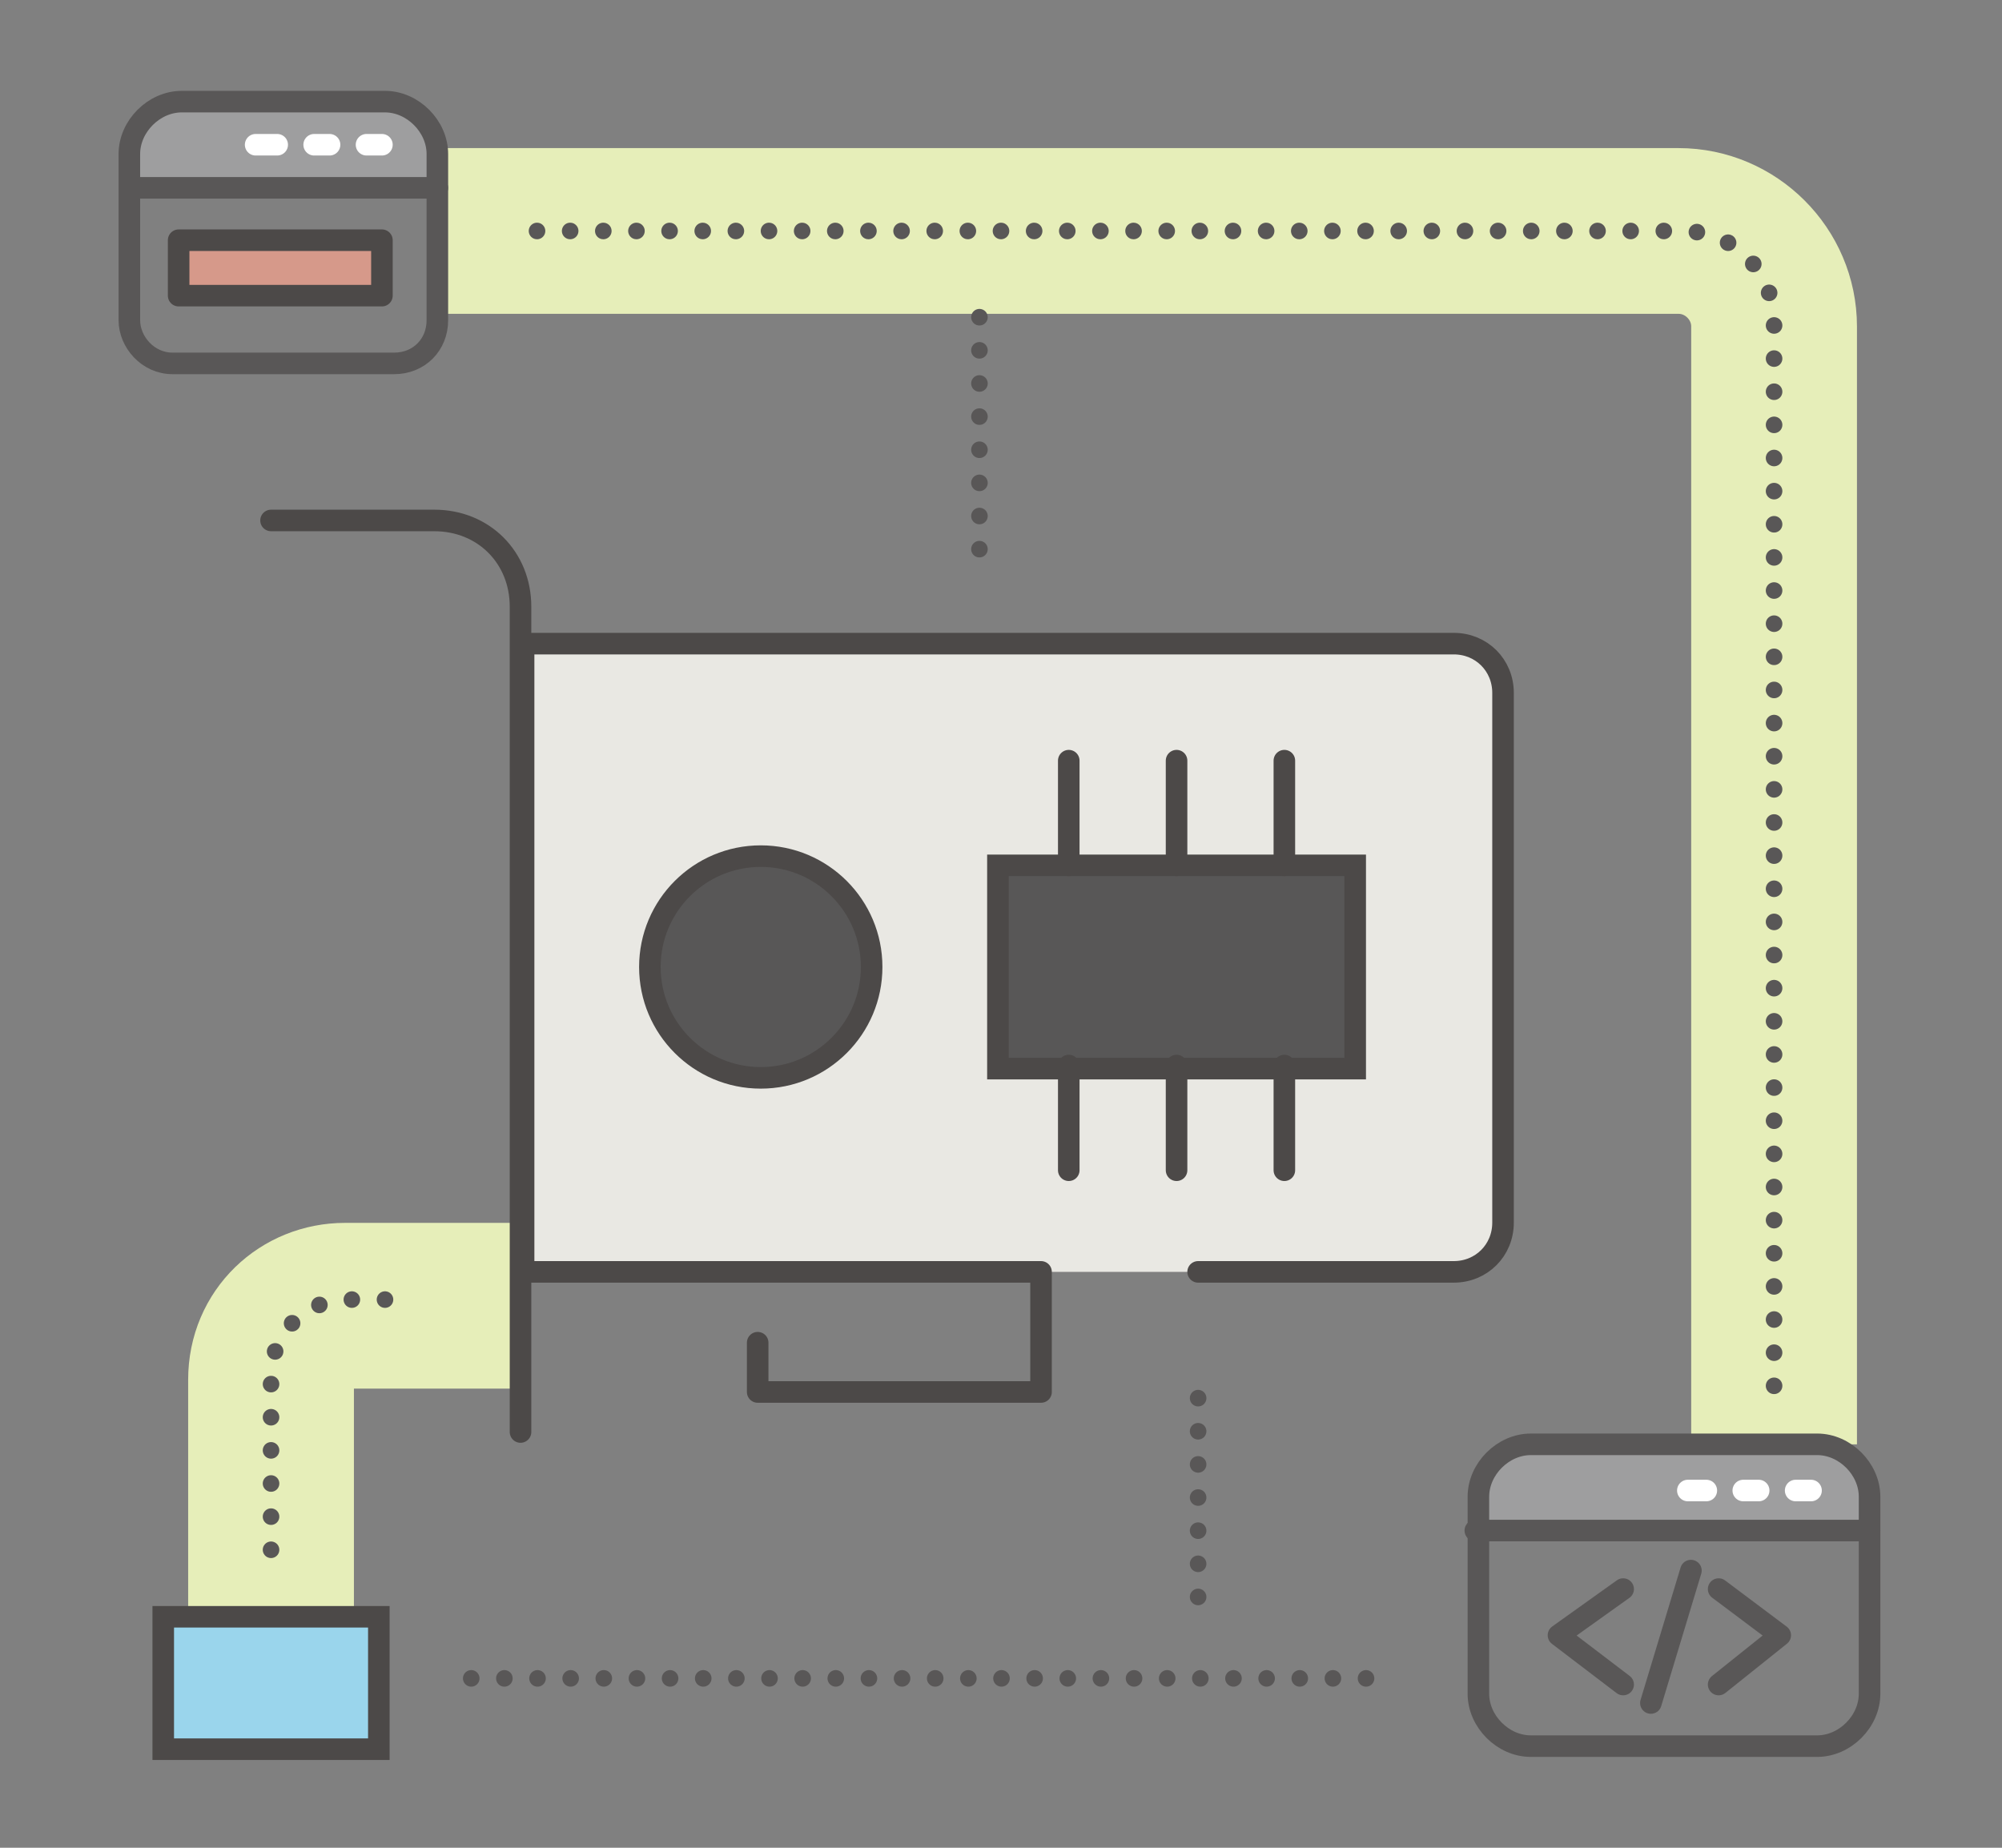
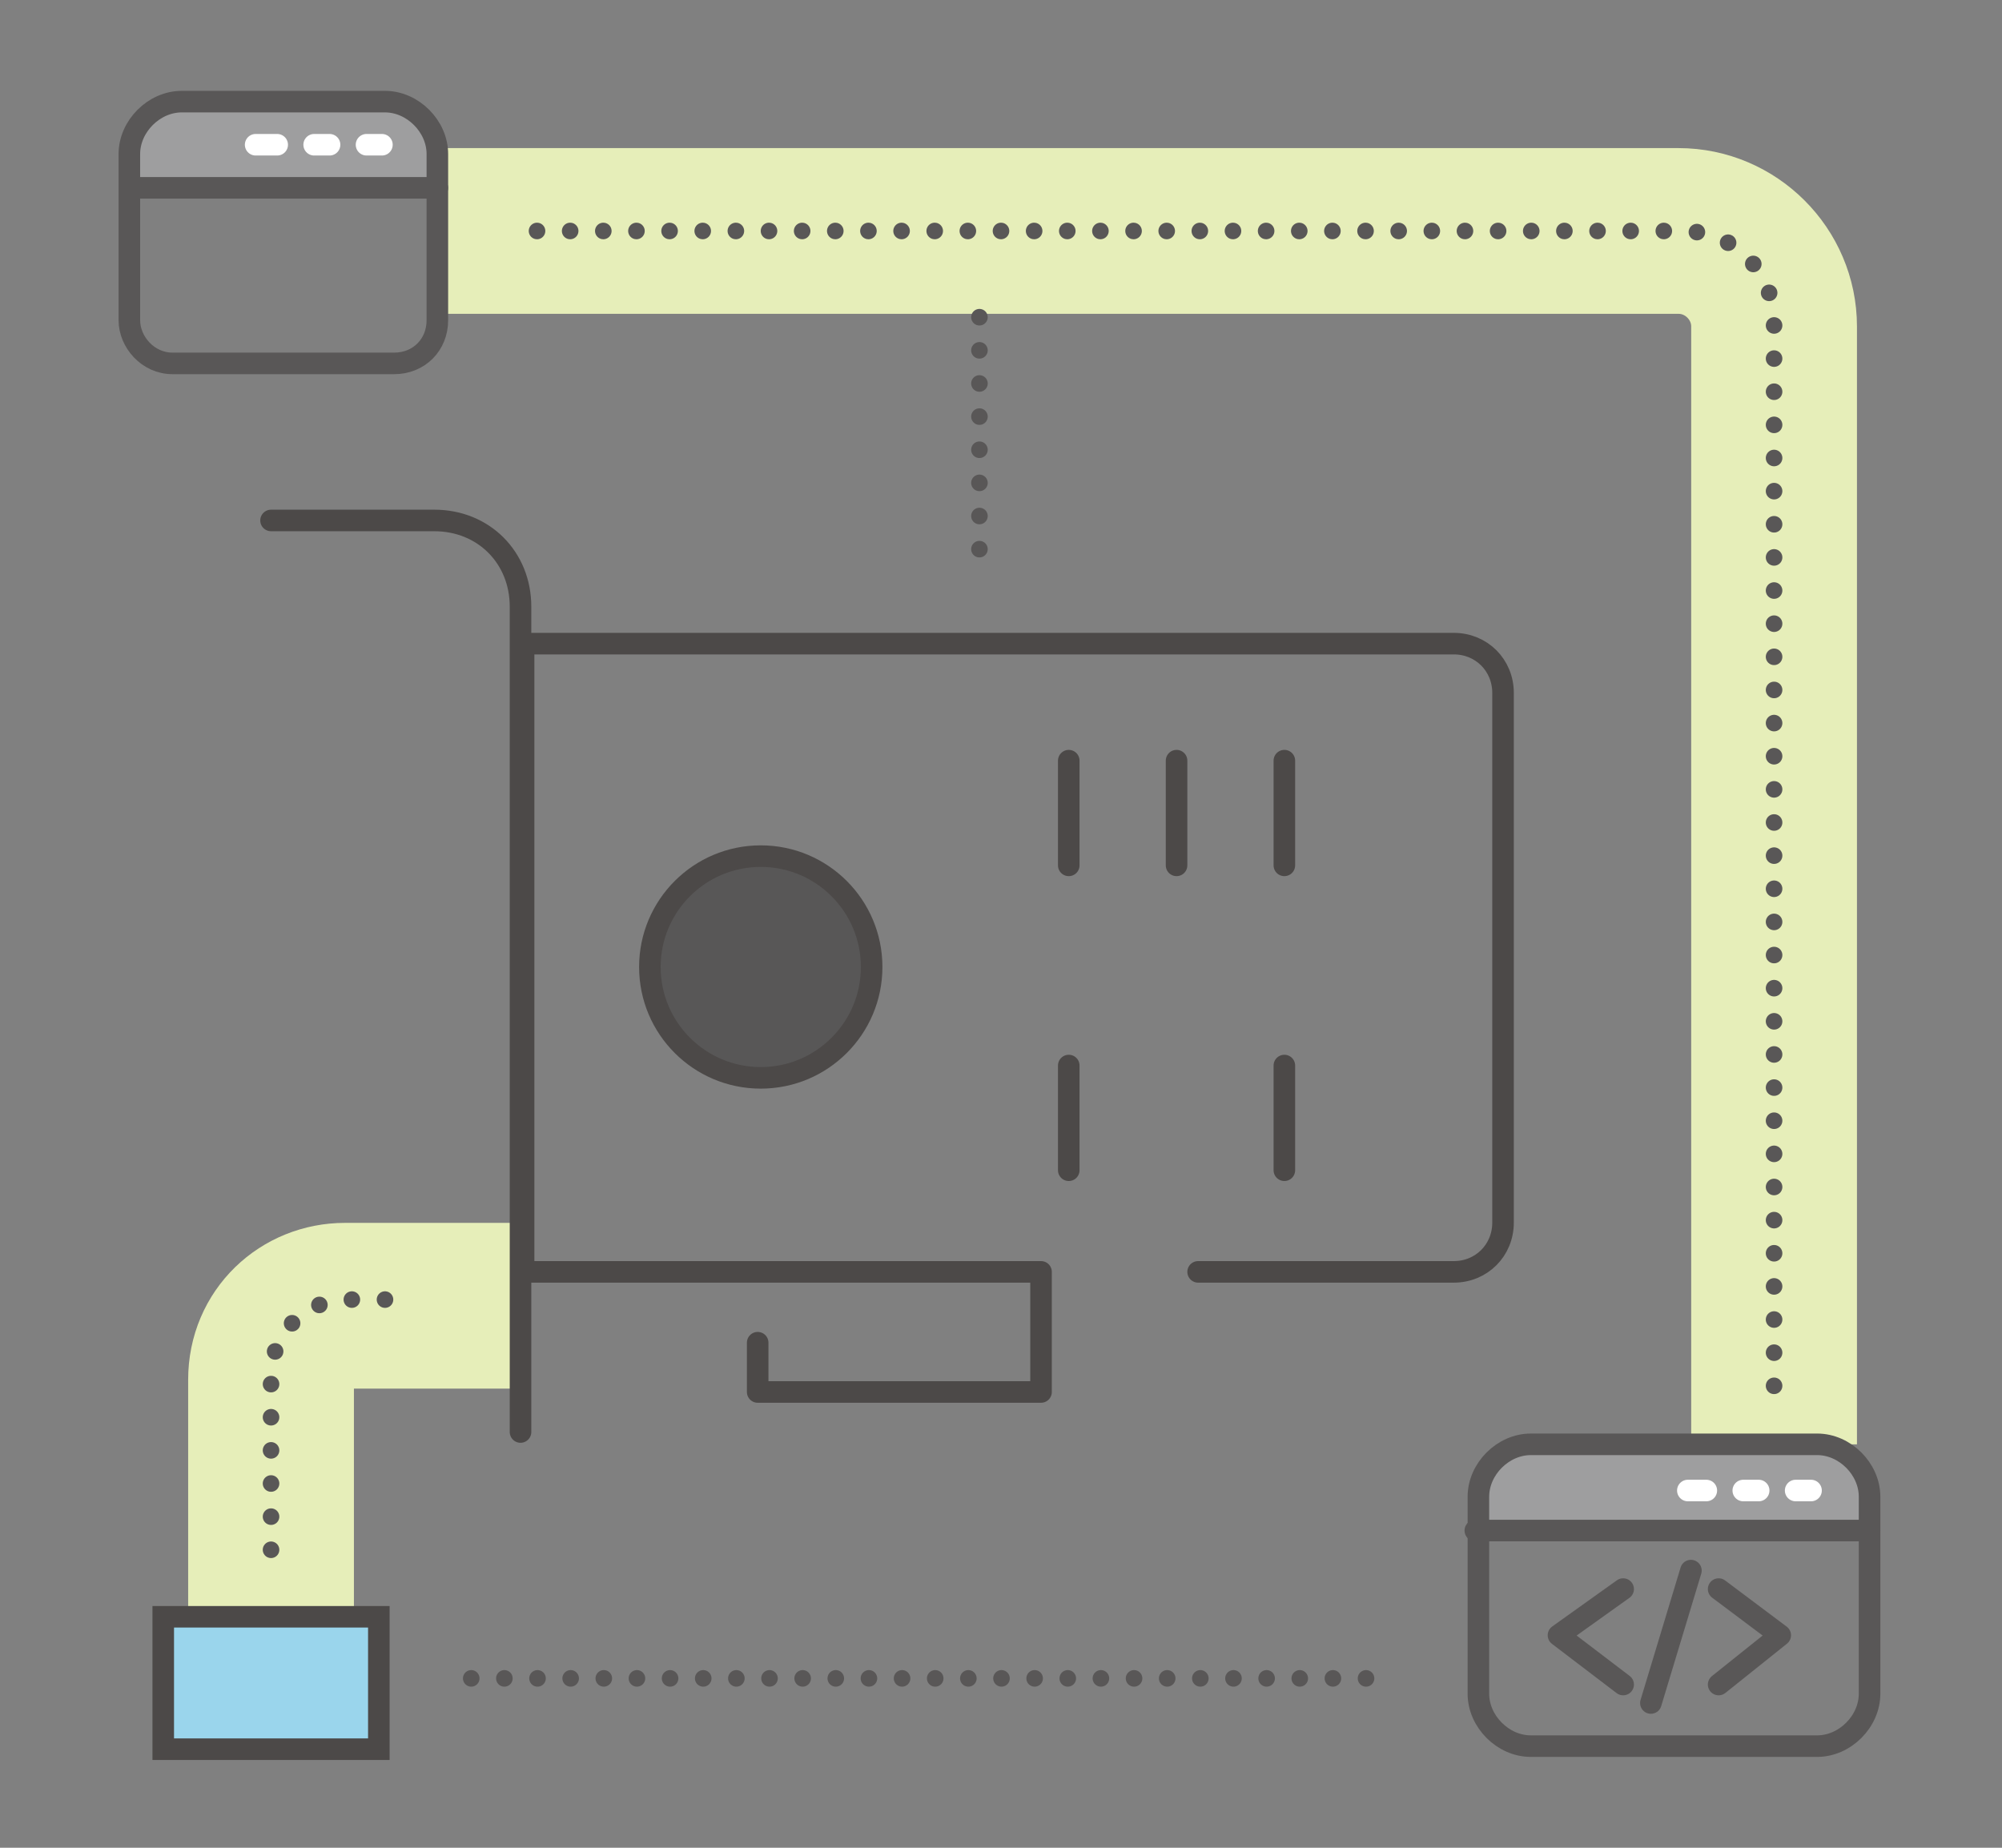
<svg xmlns="http://www.w3.org/2000/svg" version="1.1" id="圖層_1" x="0px" y="0px" viewBox="0 0 65 60" style="enable-background:new 0 0 65 60;" xml:space="preserve">
  <rect x="0" y="0" width="65" height="60" fill="#808080" stroke="none" />
  <style type="text/css">
	.st0{fill:none;stroke:#E6EEB9;stroke-width:5.382;stroke-miterlimit:10;}
	.st1{fill:#9E9E9F;}
	.st2{fill:none;stroke:#595757;stroke-width:0.7;stroke-linecap:round;stroke-linejoin:round;stroke-miterlimit:10;}
	.st3{fill:none;stroke:#595757;stroke-width:0.7;stroke-linecap:round;stroke-miterlimit:10;}
	.st4{fill:none;stroke:#FFFFFF;stroke-width:0.7;stroke-linecap:round;stroke-miterlimit:10;}
	.st5{fill:#D6998A;stroke:#4C4948;stroke-width:0.7;stroke-linecap:round;stroke-linejoin:round;stroke-miterlimit:10;}
	.st6{fill:none;stroke:#595757;stroke-width:0.538;stroke-linecap:round;stroke-miterlimit:10;stroke-dasharray:0,1.076;}
	.st7{fill:#E9E8E3;}
	.st8{fill:none;stroke:#4C4948;stroke-width:0.7;stroke-linecap:round;stroke-linejoin:round;stroke-miterlimit:10;}
	.st9{fill:#585757;stroke:#4C4948;stroke-width:0.7;stroke-miterlimit:10;}
	.st10{fill:#9AD5EC;stroke:#4C4948;stroke-width:0.7;stroke-linecap:round;stroke-miterlimit:10;}
</style>
  <path class="st0" d="M14.2,7.5h40.3c1.7,0,3.1,1.4,3.1,3.1v36.3" />
  <path class="st0" d="M8.8,52.5v-7.7c0-1.4,1.1-2.4,2.4-2.4h5.7" />
  <path class="st1" d="M60.7,49.7H47.8v-1.2c0-0.9,0.7-1.6,1.6-1.6H59c0.9,0,1.6,0.7,1.6,1.6v1.2H60.7z" />
  <g>
    <polyline class="st2" points="52.7,54.7 50.6,53.1 52.7,51.6  " />
    <polyline class="st2" points="55.8,51.6 57.8,53.1 55.8,54.7  " />
    <line class="st2" x1="54.9" y1="51" x2="53.6" y2="55.3" />
  </g>
  <g>
    <path class="st3" d="M59,56.7h-9.3c-0.9,0-1.7-0.8-1.7-1.7v-6.4c0-0.9,0.8-1.7,1.7-1.7H59c0.9,0,1.7,0.8,1.7,1.7V55   C60.7,55.9,59.9,56.7,59,56.7z" />
    <line class="st3" x1="47.9" y1="49.7" x2="60.7" y2="49.7" />
    <line class="st4" x1="54.8" y1="48.4" x2="55.4" y2="48.4" />
    <line class="st4" x1="56.6" y1="48.4" x2="57.1" y2="48.4" />
    <line class="st4" x1="58.3" y1="48.4" x2="58.8" y2="48.4" />
  </g>
  <path class="st1" d="M14.2,6.1H4.1V4.9c0-0.9,0.7-1.6,1.6-1.6h6.7C13.3,3.3,14,4,14,4.9v1.1H14.2z" />
  <g>
    <path class="st3" d="M12.8,11.8H5.6c-0.8,0-1.4-0.7-1.4-1.4V5c0-0.9,0.8-1.7,1.7-1.7h6.6c0.9,0,1.7,0.8,1.7,1.7v5.4   C14.2,11.2,13.6,11.8,12.8,11.8z" />
    <line class="st3" x1="4.3" y1="6.1" x2="14.2" y2="6.1" />
    <line class="st4" x1="8.3" y1="4.7" x2="9" y2="4.7" />
    <line class="st4" x1="10.2" y1="4.7" x2="10.7" y2="4.7" />
    <line class="st4" x1="11.9" y1="4.7" x2="12.4" y2="4.7" />
  </g>
-   <rect x="5.8" y="7.8" class="st5" width="6.6" height="1.8" />
  <path class="st6" d="M12.5,42.2h-1.2c-1.4,0-2.5,1.1-2.5,2.5v5.9" />
  <path class="st6" d="M57.6,45V10.5c0-1.6-1.2-3-3-3H17" />
  <g>
-     <path class="st7" d="M47,20.9H17v20.4h30.2c0.9,0,1.7-0.8,1.7-1.7v-17C48.9,21.7,48.1,20.9,47,20.9z" />
    <path class="st8" d="M38.9,41.3h8.3c0.9,0,1.6-0.7,1.6-1.6V22.5c0-0.9-0.7-1.6-1.6-1.6H17v20.4h16.8v3.9h-9.2v-1.6" />
    <g>
-       <rect x="32.4" y="28.1" class="st9" width="11.6" height="6.6" />
      <g>
        <line class="st8" x1="34.7" y1="28.1" x2="34.7" y2="24.7" />
        <line class="st8" x1="38.2" y1="28.1" x2="38.2" y2="24.7" />
        <line class="st8" x1="41.7" y1="28.1" x2="41.7" y2="24.7" />
        <line class="st8" x1="34.7" y1="38" x2="34.7" y2="34.6" />
-         <line class="st8" x1="38.2" y1="38" x2="38.2" y2="34.6" />
        <line class="st8" x1="41.7" y1="38" x2="41.7" y2="34.6" />
      </g>
    </g>
    <path class="st8" d="M8.8,16.9h5.3c1.6,0,2.8,1.2,2.8,2.8v26.8" />
    <circle class="st9" cx="24.7" cy="31.4" r="3.6" />
  </g>
  <rect x="5.3" y="52.5" class="st10" width="7" height="4.3" />
  <line class="st6" x1="15.3" y1="54.5" x2="45.2" y2="54.5" />
  <line class="st6" x1="31.8" y1="10.3" x2="31.8" y2="18.2" />
-   <line class="st6" x1="38.9" y1="45.4" x2="38.9" y2="52.9" />
</svg>